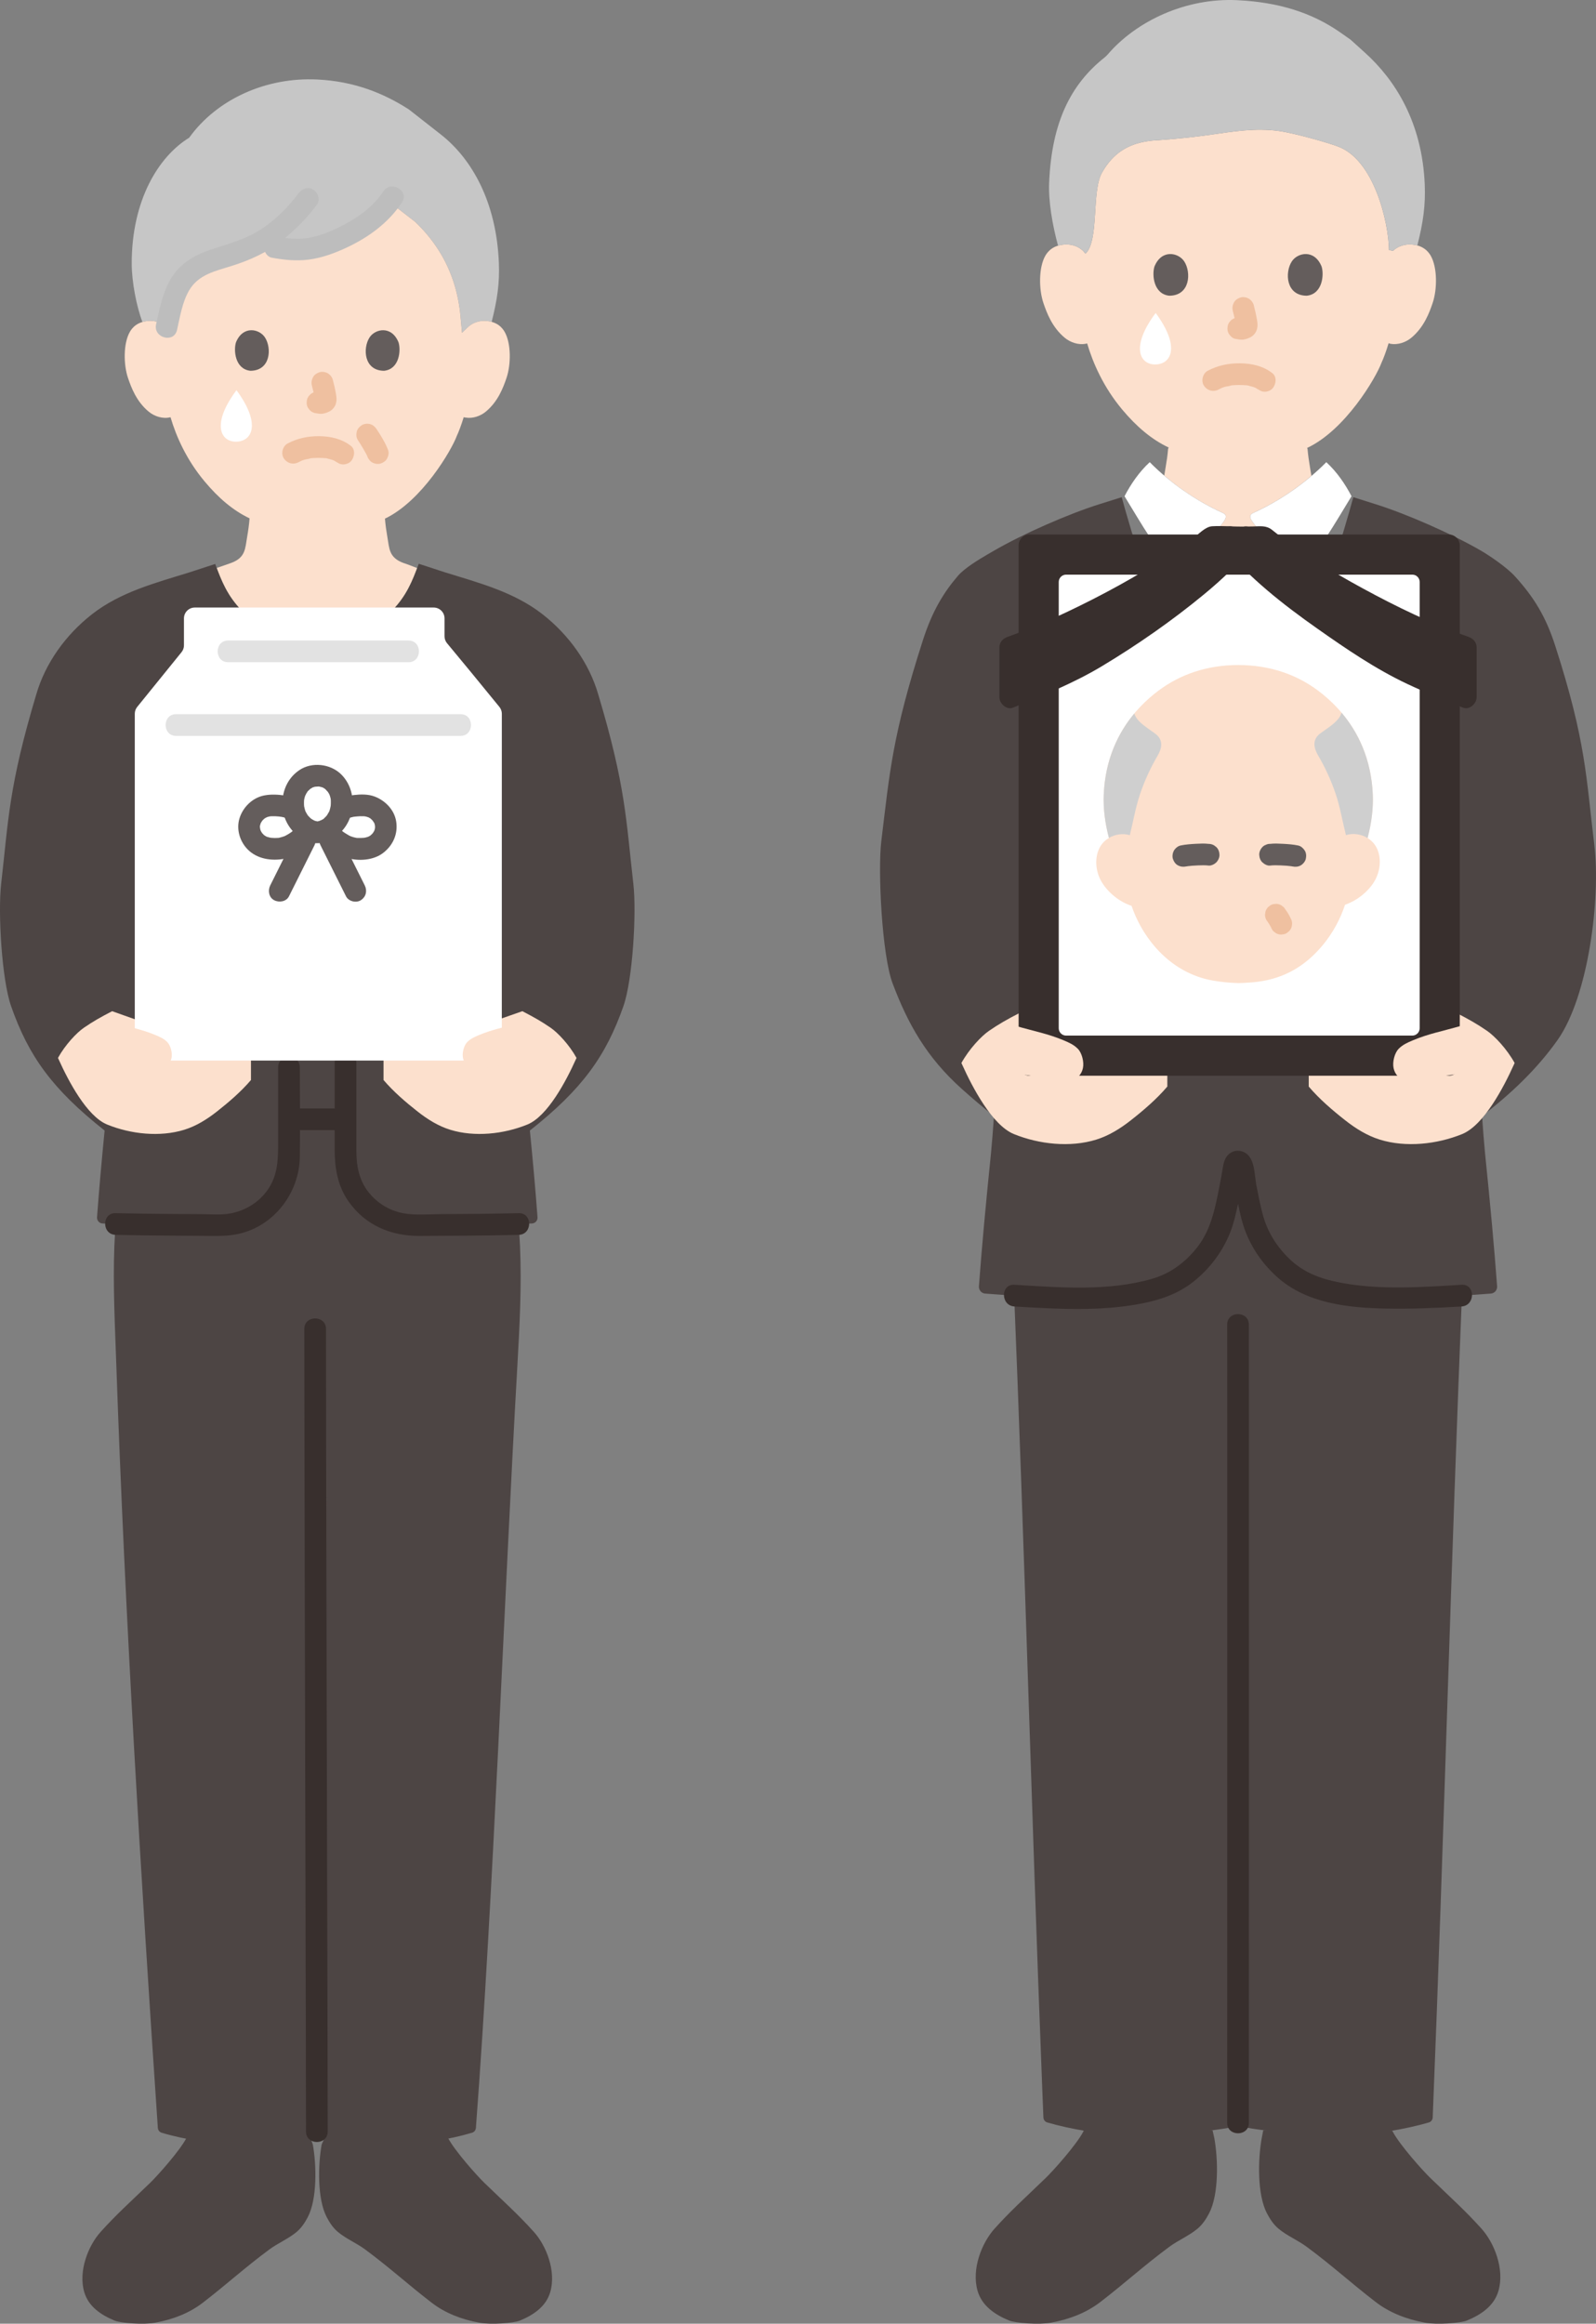
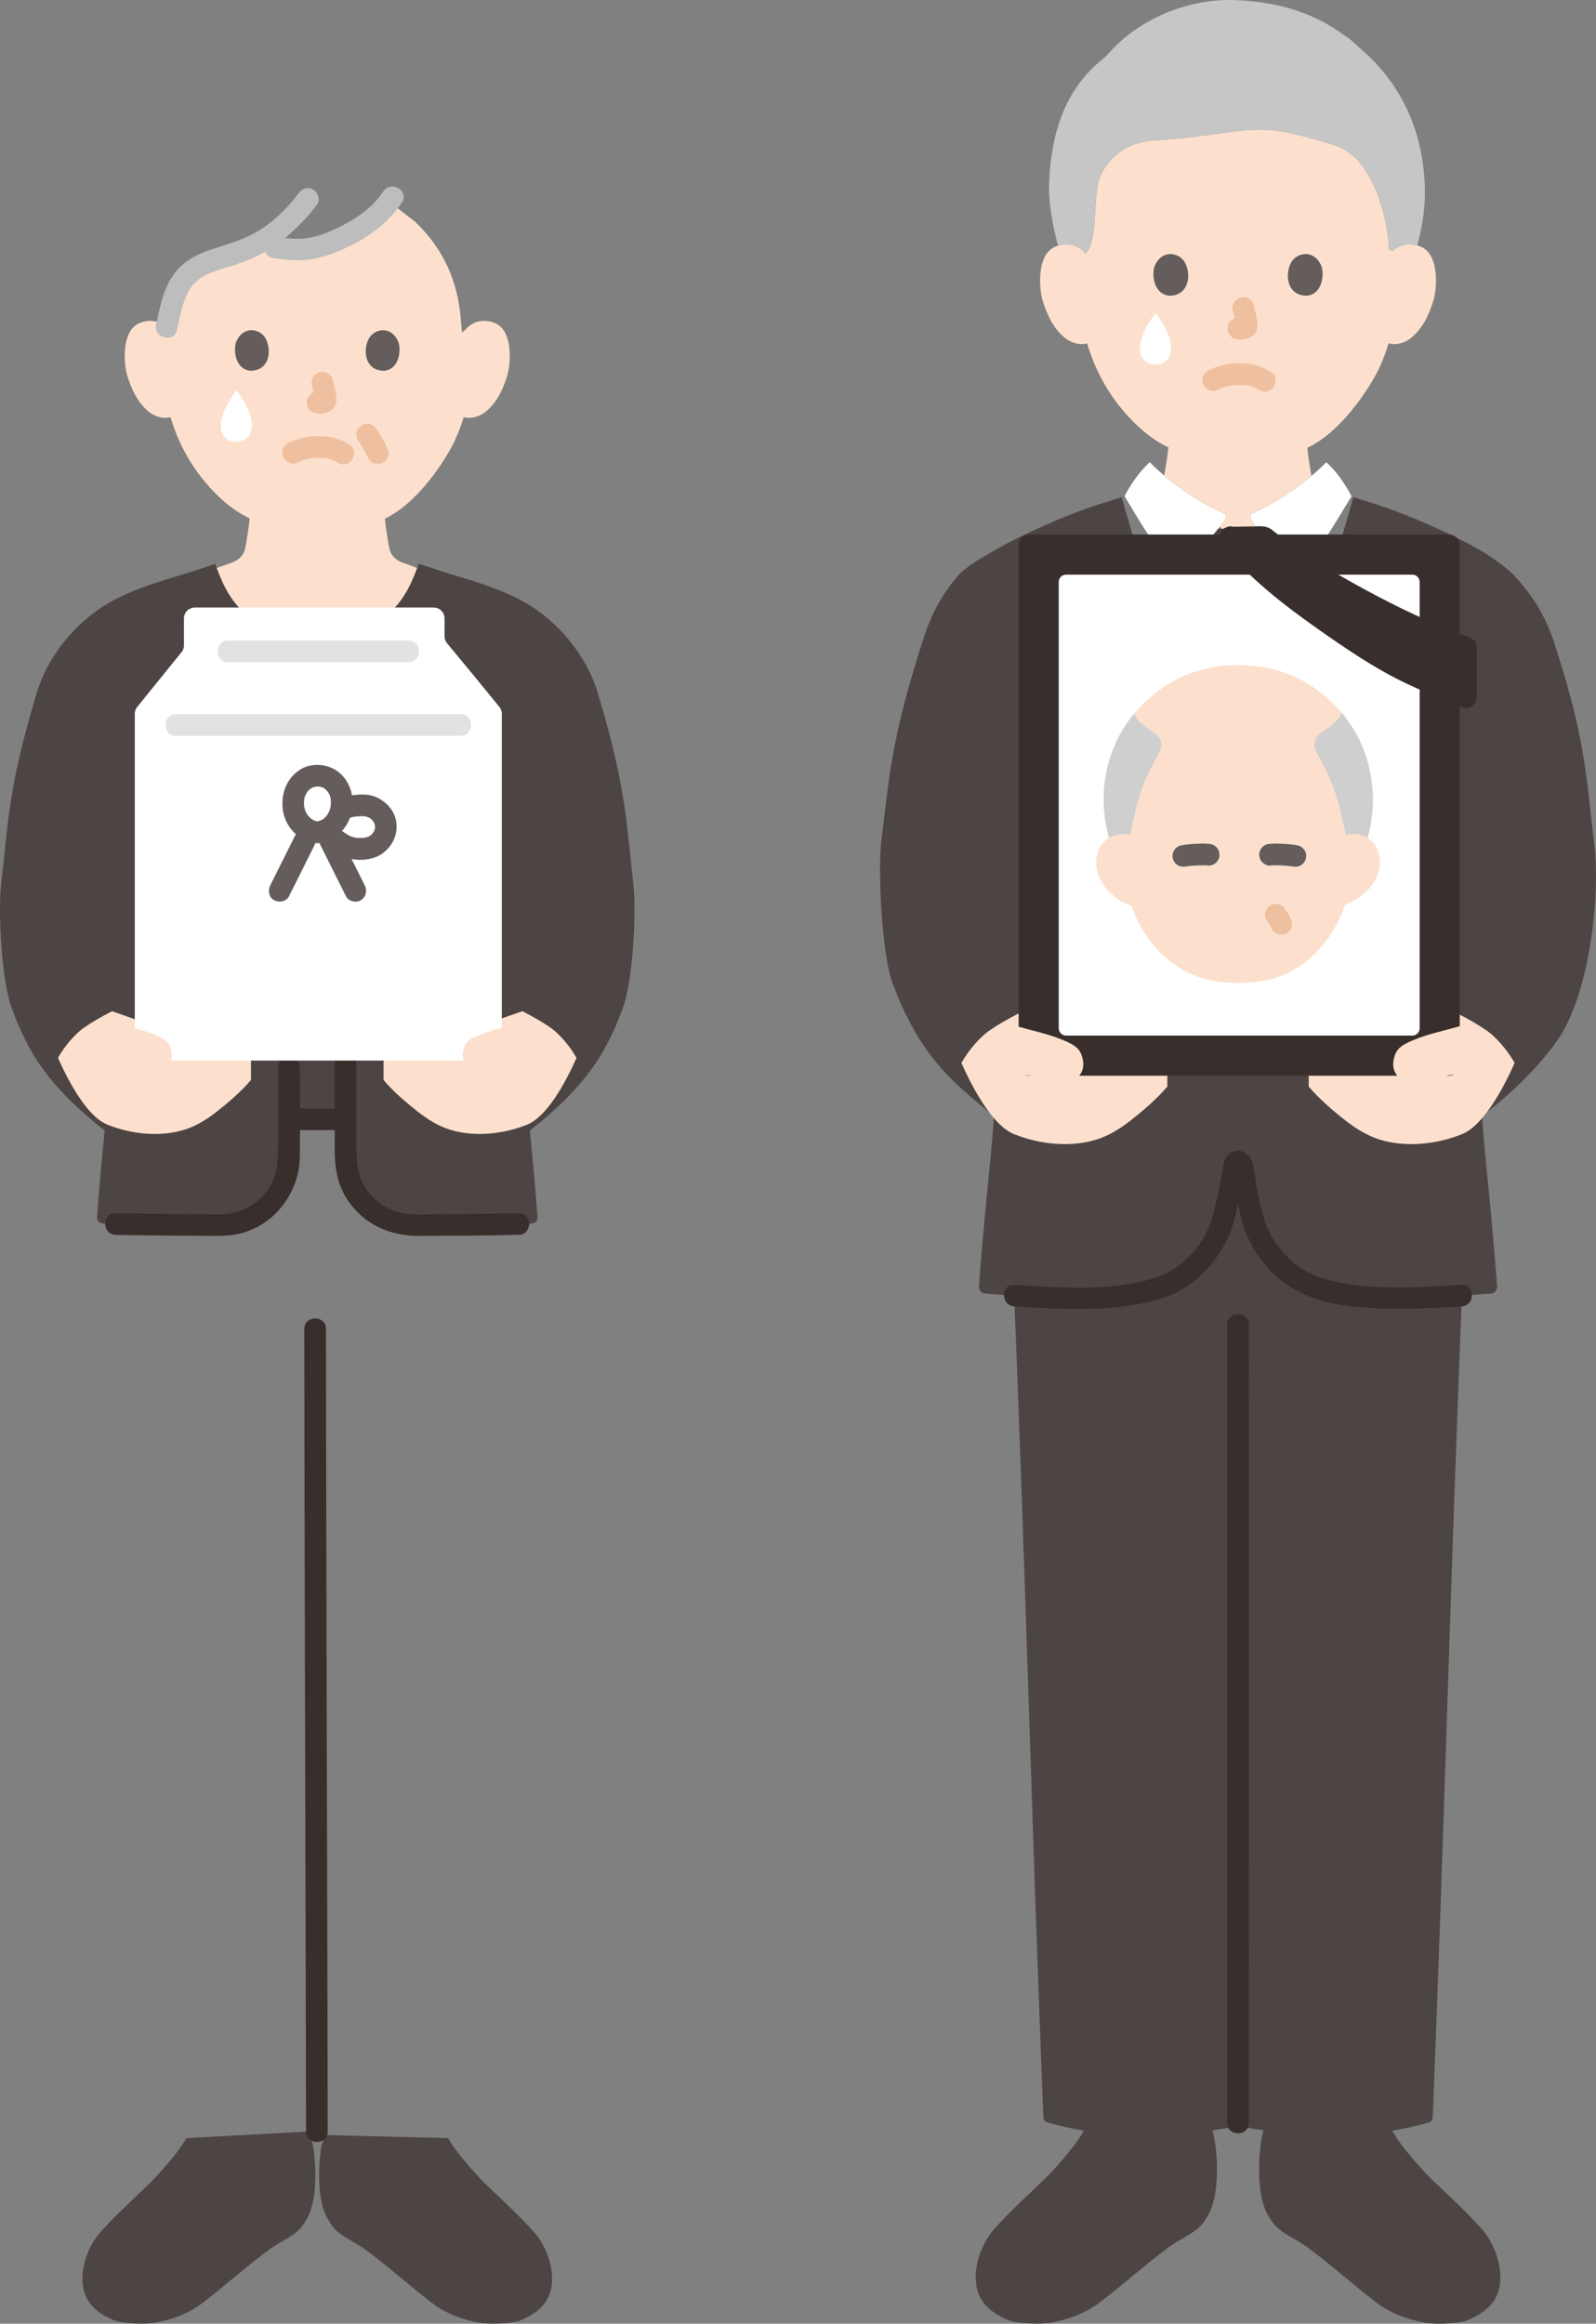
<svg xmlns="http://www.w3.org/2000/svg" id="b" width="294.296" height="428.437" viewBox="0 0 294.296 428.437">
  <rect x="0" y="0" width="294.296" height="428.437" fill="#808080" stroke="none" />
  <defs>
    <style>.d{fill:#bdbdbd;}.e{fill:#382f2d;}.f{fill:#fff;}.g{fill:#e2e2e2;}.h{fill:none;}.i{fill:#211715;}.j{fill:#fce0cd;}.k{fill:#efc0a0;}.l{fill:#c6c6c6;}.m{fill:#4d4544;}.n{fill:#645d5c;}.o{fill:#cfcfcf;}</style>
  </defs>
  <g id="c">
    <path class="j" d="M215.503,82.513c-3.12-1.46-5.92-3.83-8.59-7.02-3.43-4.11-5.37-8.53-6.45-12.18l-.3.08c-1.38.24-2.82-.29-3.8-1.09-2.37-1.95-3.36-4.66-3.96-6.43-.85-2.5-.9-6.54.36-8.74.43-.73,1.41-1.98,3.72-2.06,1.07-.04,2.31.29,3.23,1.18l.45.52c2.55-2.44,1.09-11.48,3.03-14.93.53-.95,1.12-1.76,1.76-2.46.12-.13.25-.26.38-.39,2.12-2.09,4.86-3.01,8.39-3.16,3.81-.27,6.72-.6,9.52-1,4.26-.6,8.24-1.27,12.51-.69,3.15.43,9.3,2.24,10.86,2.83,6.78,2.39,9.46,14.11,9.51,19.12l.73.16c.93-.89,2.17-1.22,3.23-1.18,2.32.08,3.3,1.33,3.73,2.06,1.26,2.2,1.21,6.24.36,8.74-.6,1.77-1.59,4.48-3.96,6.43-.98.8-2.42,1.33-3.8,1.09l-.36-.11c-.43,1.46-.98,2.91-1.31,3.6-.99,2.7-6.65,12.41-13.72,15.71l.08.16c.1,1.14.25,2.21.45,3.38.1.56.17,1.1.27,1.61-3.27,2.78-6.99,5.13-10.59,6.76-.28.13-.58.28-.67.57-.08.25.04.52.15.76.09.18.43.65.95,1.3l-.48.38c-1.94,0-4.07,0-5.79.01l-.48-.39c.51-.65.86-1.12.95-1.3.11-.24.23-.51.15-.76-.09-.29-.4-.44-.67-.57-3.63-1.64-7.38-4.01-10.66-6.81.09-.5.16-1.02.26-1.56.2-1.17.36-2.24.45-3.38l.11-.24Z" />
    <path class="l" d="M204.951,29.385c-.641.697-1.224,1.511-1.754,2.455-1.939,3.453-.484,12.49-3.034,14.929-.93-1.277-2.426-1.743-3.674-1.699-.532.019-.994.099-1.394.222-1.06-3.933-1.783-8.201-1.639-11.608.482-11.41,4.165-18.27,10.197-23.066.231-.184.443-.388.635-.612C209.494,3.95,218.569-.445,228.205.036c7.672.383,13.795,2.324,19.058,6.029l1.783,1.256c1.331,1.202,2.661,2.404,2.661,2.404,5.529,4.995,10.524,12.784,11.009,24.272.164,3.874-.292,7.034-1.364,11.257-.37-.101-.791-.167-1.267-.184-1.064-.037-2.306.295-3.229,1.182l-.731-.162c-.051-5.01-2.729-16.724-9.508-19.12-1.568-.585-7.719-2.4-10.865-2.829-4.269-.582-8.245.089-12.51.698-2.801.4-5.71.73-9.517.993-3.529.156-6.268,1.072-8.397,3.164-.128.126-.254.256-.378.391Z" />
    <path class="f" d="M238.965,106.051c4.282-4.255,7.086-9.409,10.249-14.557-1.15-2.218-2.69-4.479-4.647-6.278-3.814,3.866-8.68,7.182-13.334,9.293-.276.125-.584.278-.673.568-.077.251.04.516.154.753.173.358,1.326,1.809,2.758,3.561,1.876,2.296,4.232,5.109,5.492,6.661Z" />
    <path class="f" d="M217.608,106.051c-4.282-4.255-7.086-9.409-10.249-14.557,1.15-2.218,2.69-4.479,4.647-6.278,3.814,3.866,8.68,7.182,13.334,9.293.276.125.584.278.673.568.077.251-.04.516-.154.753-.173.358-1.326,1.809-2.758,3.561-1.876,2.296-4.232,5.109-5.492,6.661Z" />
    <path class="k" d="M224.727,71.808c.21-.111.421-.216.635-.317.404-.191-.47.17-.008.007.155-.055.31-.111.468-.159.41-.126.913-.133,1.301-.293-.197.081-.341.04-.031.007.128-.014.256-.025.384-.035.31-.023.621-.034.932-.036.29-.002.58.005.869.022.133.008.267.017.4.03.076.007.152.015.228.024.156.018.1.01-.169-.024.18-.032.48.082.659.122.211.047.42.103.627.167.179.056.352.135.531.19-.027-.008-.454-.216-.227-.092.073.04.151.072.225.111.224.118.93.637.252.108.437.341.835.586,1.414.586.491,0,1.076-.218,1.414-.586.658-.717.881-2.142,0-2.828-1.736-1.353-3.863-1.814-6.042-1.828-2.075-.013-4.047.404-5.881,1.372-.927.489-1.285,1.856-.718,2.736.608.943,1.745,1.241,2.736.718h0Z" />
    <path class="k" d="M227.325,57.319c.244.932.479,1.879.619,2.833l-.071-.532c.017.131.024.26.011.391l.071-.532c-.009.061-.023.118-.043.176l.202-.478c-.018.041-.037.076-.062.113l.313-.405c-.029.035-.057.063-.093.091l.405-.313c-.072.046-.147.083-.224.119l.478-.202c-.124.052-.246.089-.378.11l.532-.071c-.119.014-.236.013-.355,0l.532.071c-.134-.019-.265-.051-.399-.069-.266-.083-.532-.095-.798-.036-.266.012-.514.091-.744.237-.415.243-.811.718-.919,1.195-.117.512-.091,1.087.202,1.541.26.403.695.852,1.195.919.353.048.696.136,1.056.152.577.025,1.105-.156,1.618-.394.645-.299,1.153-.91,1.325-1.603.147-.593.087-1.071-.014-1.666-.154-.913-.365-1.817-.6-2.712-.127-.483-.49-.944-.919-1.195s-1.061-.357-1.541-.202c-.484.157-.951.457-1.195.919-.253.48-.342,1.007-.202,1.541h0Z" />
    <path class="n" d="M212.873,49.15c-.473,1.537-.165,5.074,2.748,5.375,3.85-.023,4.054-4.299,2.759-6.309-1.061-1.646-4.181-2.331-5.506.934Z" />
    <path class="n" d="M243.701,49.15c.473,1.537.165,5.074-2.748,5.375-3.85-.023-4.055-4.299-2.759-6.31,1.061-1.646,4.181-2.33,5.507.935Z" />
    <path class="f" d="M212.981,67.199c-2.813-.017-4.545-3.237.119-9.495,4.701,6.388,2.778,9.495-.097,9.495-.008,0-.015,0-.023,0Z" />
    <path class="m" d="M223.585,392.763l.334,1.472c.697,3.876.858,10.383-.972,13.87-.545,1.038-1.205,2.037-2.101,2.795-1.551,1.311-3.584,2.147-5.217,3.355-4.652,3.44-8.323,6.8-12.725,10.184-2.569,1.975-5.649,3.175-9.093,3.814-2.205.409-6.565.078-7.721-.396-2.649-1.087-5.024-2.711-5.824-5.461-1.168-4.017.778-8.875,3.124-11.476,3.053-3.385,5.25-5.312,9.447-9.36,1.408-1.358,5.672-6.133,6.93-8.553l.079-.244" />
    <path class="m" d="M232.942,392.755l-.287,1.481c-.697,3.876-.858,10.383.972,13.87.545,1.038,1.205,2.037,2.101,2.795,1.551,1.311,3.584,2.147,5.217,3.355,4.652,3.44,8.323,6.8,12.725,10.184,2.569,1.975,5.649,3.175,9.093,3.814,2.205.409,6.565.078,7.721-.396,2.649-1.087,5.024-2.711,5.824-5.461,1.168-4.017-.778-8.875-3.124-11.476-3.053-3.385-5.25-5.312-9.447-9.36-1.408-1.358-5.672-6.133-6.93-8.553l-.062-.155" />
    <path class="m" d="M192.13,383.623c-1.946-49.666-3.13-96.493-5.261-148.229l-.521-13.489h83.876l-.522,13.907c-2.224,53.923-3.408,102.526-5.516,154.602-.017.426-.298.8-.708.92-4.131,1.211-10.422,2.359-15.624,2.312-5.896-.059-15.229-.578-19.55-1.694-4.317,1.116-13.67,1.632-19.57,1.69-5.199.051-11.497-1.098-15.627-2.31-.409-.12-.69-.494-.708-.92-.092-2.269-.182-4.532-.27-6.789Z" />
    <path class="m" d="M182.075,102.235c-1.648.959-4.233,2.536-5.43,3.929-2.57,2.99-4.703,6.409-6.438,11.796-5.721,17.769-6.159,24.58-7.692,37.093-.679,5.544.128,21.073,2.067,26.231,2.794,7.431,6.249,13.655,12.783,19.498,2.003,1.791,3.917,3.421,5.921,4.992-.174,2.508-.357,4.842-.546,6.812-.962,9.42-1.689,17.24-2.229,24.57-.049.69.452,1.29,1.129,1.35,6.951.54,19.842,1.34,26.597.22,4.713-.79,7.933-1.69,10.928-4.25,3.063-2.63,5.135-5.53,6.303-9.35.442-1.45,1.414-5.91,2.091-10.2.066-.413.402-.783.727-.768.325-.015.661.355.727.768.677,4.29,1.649,8.75,2.091,10.2,1.168,3.82,3.24,6.72,6.303,9.35,2.995,2.56,6.215,3.46,10.928,4.25,6.755,1.12,19.646.32,26.597-.22.677-.06,1.178-.66,1.129-1.35-.54-7.33-1.267-15.15-2.229-24.57-.189-1.974-.373-4.316-.547-6.831,5.292-4.043,10.141-8.651,13.914-13.983,5.725-8.091,7.984-26.216,6.782-36.025-1.533-12.513-1.478-18.898-7.199-36.667-1.734-5.387-3.924-8.956-7.44-12.83-1.576-1.736-4.918-3.938-6.138-4.649-5.415-3.16-13.904-6.862-19.519-8.627,0,0-1.756-.552-4.138-1.305-3.565,13.244-16.44,52.15-20.709,61.143h-1.216c-4.281-8.993-17.201-47.886-20.786-61.14l-4.144,1.302c-5.615,1.765-14.104,5.467-19.519,8.627-.263.154-.646.371-1.1.635Z" />
    <path class="e" d="M187.053,240.883c7.734.465,15.711.951,23.366-.523,3.491-.672,6.798-1.794,9.613-4.022,3.002-2.376,5.35-5.471,6.777-9.022.641-1.594,1.021-3.256,1.383-4.931.236-1.091.456-2.186.662-3.283.128-.677.25-1.355.367-2.034.086-.497.054-1.274.331-1.677l-.718.718-.017-.022h-1.063l-.017.022-.718-.718c.428.623.394,2.056.532,2.817.207,1.141.429,2.28.666,3.415.296,1.414.584,2.844,1.017,4.224,1.155,3.683,3.311,6.92,6.158,9.513,5.439,4.955,13.137,5.776,20.203,5.911,4.639.089,9.282-.11,13.912-.388,2.558-.154,2.575-4.155,0-4-7.476.449-15.292,1.026-22.686-.458-3.371-.677-6.352-1.776-8.891-4.161-2.483-2.332-4.263-5.158-5.119-8.466-.454-1.756-.813-3.539-1.155-5.32-.352-1.834-.233-4.803-2.012-5.907-.77-.478-1.808-.551-2.612-.084-1.081.628-1.364,1.687-1.554,2.828-.345,2.072-.739,4.136-1.186,6.188-.687,3.151-1.624,6.118-3.69,8.67-2.155,2.662-4.821,4.633-8.119,5.595-8.134,2.371-17.092,1.616-25.434,1.115-2.571-.155-2.562,3.846,0,4h0Z" />
    <path class="m" d="M222.468,117.615c.8-5.394,1.398-9.509,1.398-9.886-.01-1.04-.34-2.05-.67-3.05-.501-1.518-.756-2.77-1.089-4.079.34-.413.674-.819.994-1.21.563-.689,1.083-1.332,1.517-1.878,2.342-.007,4.853-.009,7.33-.01.436.548.959,1.194,1.525,1.888.32.391.653.797.993,1.21-.332,1.309-.588,2.561-1.089,4.079-.33,1-.66,2.01-.67,3.05,0,.649,1.772,12.362,3.293,22.618-2.687,7.629-5.385,14.51-7.714,19.757-2.329-5.247-5.027-12.128-7.714-19.757.637-4.295,1.318-8.846,1.895-12.732Z" />
-     <path class="i" d="M224.162,109.475c2.75-.001,5.5-.064,8.25-.065,1.046,0,2.048-.92,2-2s-.879-2-2-2c-2.75.001-5.5.064-8.25.065-1.046,0-2.048.92-2,2s.879,2,2,2h0Z" />
+     <path class="i" d="M224.162,109.475c2.75-.001,5.5-.064,8.25-.065,1.046,0,2.048-.92,2-2s-.879-2-2-2c-2.75.001-5.5.064-8.25.065-1.046,0-2.048.92-2,2h0Z" />
    <path class="i" d="M232.249,101.247c-.538,2.213-1.71,4.573-1.504,6.884.143,1.599.432,3.198.663,4.786.826,5.69,1.686,11.376,2.531,17.064.159,1.069,1.509,1.658,2.46,1.397,1.145-.315,1.556-1.388,1.397-2.46-.814-5.479-1.64-10.956-2.44-16.437-.136-.934-.272-1.868-.404-2.803-.05-.352-.099-.703-.147-1.055.054.403-.023-.171-.04-.318-.235-1.985.875-4.084,1.34-5.994.608-2.501-3.248-3.567-3.857-1.063h0Z" />
    <path class="i" d="M220.468,102.311c.457,1.879,1.568,3.98,1.347,5.932-.014.121-.106.81-.048.38-.047.352-.097.704-.147,1.055-.132.935-.267,1.869-.404,2.803-.8,5.481-1.626,10.958-2.44,16.437-.159,1.067.267,2.15,1.397,2.46.943.259,2.301-.322,2.46-1.397.845-5.688,1.705-11.373,2.531-17.064.228-1.569.515-3.15.656-4.73.209-2.34-.952-4.699-1.497-6.94-.608-2.5-4.466-1.441-3.857,1.063h0Z" />
    <path class="e" d="M226.288,244.227c.009,5.849.006,11.698.006,17.546.001,11.129.002,22.258.001,33.387,0,13.031,0,26.061-.002,39.092,0,11.664-.002,23.328-.003,34.991,0,7.01-.002,14.019-.003,21.029,0,.378,0,.755,0,1.133,0,2.574,4,2.578,4,0,.001-6.194.002-12.387.002-18.581.001-11.306.002-22.613.003-33.919.001-13.041.002-26.081.002-39.122,0-11.507,0-23.015,0-34.522,0-6.686,0-13.371-.006-20.057,0-.326,0-.651-.001-.977-.004-2.574-4.004-2.578-4,0h0Z" />
    <path class="j" d="M268.637,186.802c2.263,1.171,3.742,2.005,5.57,3.262,1.396.961,3.643,3.316,5.086,5.929-.106.229-.166.362-.166.362-1.833,4.067-5.498,11.109-9.512,12.744-4.618,1.88-10.372,2.517-15.189,1.02-2.34-.727-4.455-2.051-6.381-3.565-2.372-1.865-4.766-3.919-6.721-6.217v-5.461" />
    <path class="j" d="M187.937,186.802c-2.263,1.171-3.742,2.005-5.57,3.262-1.396.961-3.643,3.316-5.086,5.929.106.229.166.362.166.362,1.833,4.067,5.498,11.109,9.512,12.744,4.618,1.88,10.372,2.517,15.189,1.02,2.34-.727,4.455-2.051,6.381-3.565,2.372-1.865,4.766-3.919,6.721-6.217v-5.461" />
    <path class="e" d="M267.176,98.555h-77.346c-.587,0-1.033.214-1.353.535-.024.02-.045.043-.068.064-.012.013-.025.025-.037.039-.326.32-.543.77-.543,1.362v95.783c0,1.081.916,2,2,2h77.346c1.081,0,2-.916,2-2v-95.783c0-1.081-.916-2-2-2Z" />
    <path class="f" d="M195.227,107.3v82.293c0,.745.614,1.349,1.359,1.349,24.507,0,39.328,0,63.836,0,.745,0,1.359-.604,1.359-1.349v-82.293c0-.745-.604-1.349-1.349-1.349h-63.855c-.745,0-1.349.604-1.349,1.349Z" />
-     <path class="e" d="M230.503,97.26c-.381-.198-.809-.259-1.227-.134-1.907-.034-3.842-.2-5.739-.097-1.338.072-2.654,1.601-3.712,2.384-1.308.969-2.648,1.894-4.007,2.79-6.117,4.034-12.589,7.563-19.21,10.695-3.547,1.678-7.154,3.227-10.853,4.54-.838.298-1.468,1.003-1.468,1.929,0,3.057,0,6.114,0,9.171,0,1.174,1.299,2.431,2.532,1.929,5.58-2.273,11.168-4.513,16.346-7.622,6.565-3.943,12.957-8.396,18.864-13.27,3.32-2.74,6.444-5.711,9.201-9.022.003-.003.004-.007.007-.01.867-.966.62-2.806-.733-3.281Z" />
    <path class="e" d="M270.819,117.439c-6.763-2.401-13.27-5.542-19.566-8.973-5.809-3.166-11.524-6.609-16.686-10.761-1.089-.876-2.239-.66-3.55-.637-1.235.022-2.471.043-3.706.051-.422-.13-.854-.07-1.239.13-1.353.476-1.601,2.318-.732,3.284.002.003.003.006.006.008,5.01,6.018,11.22,10.895,17.596,15.383,5.287,3.721,10.681,7.409,16.542,10.176,3.364,1.588,6.828,2.965,10.272,4.368,1.232.502,2.531-.755,2.532-1.929,0-3.057,0-6.114,0-9.171,0-.932-.63-1.631-1.468-1.929Z" />
    <path class="j" d="M250.027,135.212c-1.971-3.517-4.595-6.102-7.045-7.924-3.936-2.927-8.859-4.671-14.651-4.671s-10.715,1.748-14.651,4.675c-4.57,3.398-9.745,9.452-10.159,19.25-.102,2.403.215,5.165.963,7.961-.658.387-1.222.931-1.614,1.605-1.095,1.887-.896,4.496.23,6.43,1.198,2.056,3.365,3.766,5.551,4.476.818,2.391,2.214,5.193,4.539,7.802,2.969,3.331,6.651,5.332,10.521,5.99,1.526.26,3.079.417,4.704.454,1.625-.053,3.334-.141,5.099-.516,3.837-.815,7.123-2.72,10.055-6.08,2.291-2.626,3.655-5.436,4.446-7.835.103-.045.204-.082.204-.082,2.019-.737,3.981-2.27,5.138-4.12,1.187-1.897,1.467-4.499.432-6.419-.381-.706-.949-1.279-1.618-1.689.752-2.803,1.071-5.573.969-7.982-.192-4.545-1.408-8.284-3.113-11.326Z" />
    <path class="o" d="M244.355,134.583c-.339.236-.653.453-.907.646-1.492,1.132-1.233,2.631-.398,4.05,1.327,2.256,2.417,4.65,3.252,7.13s1.246,5.059,1.885,7.573c1.318-.423,2.808-.193,3.987.536.038-.149.059-.231.059-.231.708-2.723,1.006-5.406.907-7.748-.281-6.658-2.761-11.587-5.755-15.128l-.159.392c-.424,1.046-1.777,2.017-2.871,2.781Z" />
    <path class="o" d="M211.754,134.373c-1.005-.715-2.102-1.58-2.477-2.503,0,0-.046-.114-.125-.309-2.938,3.531-5.353,8.415-5.631,14.98-.101,2.402.215,5.162.962,7.956,1.148-.68,2.576-.892,3.85-.513.629-2.49,1.039-5.046,1.868-7.508.835-2.48,1.925-4.874,3.252-7.13.834-1.419,1.093-2.919-.398-4.05-.35-.266-.815-.577-1.301-.923Z" />
    <path class="k" d="M233.536,169.661c.385.513.737,1.07.995,1.659.126.233.297.42.515.561.193.177.42.296.68.358.266.083.532.095.798.036.266-.012.514-.091.744-.237l.405-.313c.248-.25.419-.544.514-.883l.071-.532c-.001-.361-.092-.697-.273-1.009-.259-.589-.61-1.145-.995-1.659-.126-.233-.297-.42-.515-.561-.193-.177-.42-.296-.68-.358-.266-.083-.532-.095-.798-.036-.266.012-.514.091-.744.237l-.405.313c-.248.25-.419.544-.514.883l-.071.532c.001.361.092.697.273,1.009h0Z" />
    <path class="n" d="M218.739,159.752c.177-.038.356-.065.536-.089l-.532.071c.718-.095,1.443-.144,2.166-.172.649-.025,1.31-.047,1.956.031.473.057,1.093-.264,1.414-.586.347-.347.608-.916.586-1.414-.023-.517-.193-1.054-.586-1.414l-.405-.313c-.312-.181-.648-.272-1.009-.273-.792-.095-1.608-.053-2.402-.01-.928.05-1.879.119-2.788.312-.474.101-.956.51-1.195.919-.251.429-.357,1.061-.202,1.541.157.484.457.951.919,1.195.492.26.994.318,1.541.202h0Z" />
    <path class="n" d="M239.389,155.895c-.909-.193-1.86-.262-2.788-.312-.794-.043-1.61-.085-2.402.01-.275-.01-.532.047-.771.172-.248.081-.463.219-.644.414-.347.347-.608.916-.586,1.414.023.517.193,1.054.586,1.414.364.334.9.648,1.414.586.646-.078,1.307-.056,1.956-.031.723.028,1.448.077,2.166.172l-.532-.071c.179.024.358.052.536.089.526.112,1.067.076,1.541-.202.415-.243.811-.718.919-1.195.117-.512.091-1.087-.202-1.541-.273-.423-.686-.811-1.195-.919h0Z" />
    <path class="j" d="M269.549,189.103c-3.64,1.052-6.132,1.49-9.047,2.72-.942.397-1.84.782-2.596,1.554s-1.183,2.448-.931,3.589c.248,1.123,1.051,1.978,2.011,2.236s1.961.096,2.936-.067c2.349-.392,4.698-.784,7.047-1.176l3.585-1.178-3.005-7.678Z" />
    <path class="j" d="M187.108,189.103c3.64,1.052,6.132,1.49,9.047,2.72.942.397,1.84.782,2.596,1.554s1.183,2.448.931,3.589c-.248,1.123-1.051,1.978-2.011,2.236s-1.961.096-2.936-.067c-2.349-.392-4.698-.784-7.047-1.176l-3.585-1.178,3.005-7.678Z" />
-     <path class="l" d="M81.41,47.001c-1.272-2.191-2.886-4.228-4.854-6.1,0,0-2.493-1.932-4.779-3.703-2.633,3.516-6.745,5.909-10.539,7.451-4.944,2.008-8.31,1.55-13.682.256-1.218.625-2.516,1.162-3.642,1.603-2.529.991-5.448,1.445-7.769,2.856-1.908,1.159-3.202,3.141-3.956,5.243-.458,1.277-1.182,4.422-1.476,5.709-.897-.862-2.106-1.186-3.14-1.15-.497.018-.93.09-1.309.202-1.09-2.83-1.97-7.391-1.975-10.749-.018-11.725,4.959-19.77,10.594-23.228,5.07-7.055,14.114-11.207,23.658-10.731,6.714.335,12.111,2.469,16.854,5.519,3.24,2.539,5.884,4.611,5.884,4.611,5.74,4.497,10.236,12.433,10.708,23.607.159,3.768-.284,6.841-1.325,10.949-.36-.098-.769-.163-1.233-.179-1.034-.036-2.243.287-3.14,1.15,0,0-.544.523-1.088,1.045-.143-1.551-.287-3.102-.287-3.102-.379-4.094-1.531-7.861-3.503-11.257Z" />
    <path class="j" d="M86.287,60.316c.897-.862,2.106-1.186,3.14-1.15,2.251.079,3.209,1.297,3.621,2.012,1.23,2.134,1.178,6.066.352,8.499-.585,1.723-1.543,4.359-3.853,6.248-.952.779-2.353,1.292-3.692,1.066l-.353-.06c-.426,1.404-.95,2.78-1.271,3.448-.965,2.619-6.422,11.991-13.247,15.248.093,1.172.253,2.275.46,3.478.355,1.964.237,3.716,2.97,4.704.154.024,1.821.665,2.517.935-1.098,2.915-2.16,5.233-4.46,7.678-3.367,3.58-8.617,5.339-14.029,5.339-4.551,0-10.663-1.759-14.03-5.339-2.304-2.45-3.366-4.771-4.461-7.696l2.634-.917c2.733-.988,2.615-2.739,2.97-4.704.21-1.223.372-2.343.463-3.535-3.018-1.434-5.726-3.732-8.302-6.821-3.333-3.986-5.229-8.275-6.272-11.822-1.427.366-2.97-.164-3.993-1.002-2.31-1.89-3.268-4.526-3.853-6.248-.826-2.433-.878-6.365.352-8.499.412-.715,1.37-1.932,3.621-2.012,1.034-.036,2.243.287,3.14,1.15.294-1.287,1.018-4.432,1.476-5.709.754-2.101,2.048-4.083,3.956-5.243,2.321-1.411,5.24-1.865,7.769-2.856,1.125-.441,2.423-.978,3.642-1.603,5.371,1.295,8.738,1.753,13.682-.256,3.795-1.542,7.906-3.934,10.539-7.451,2.286,1.771,4.779,3.703,4.779,3.703,1.967,1.872,3.581,3.909,4.854,6.1,1.972,3.396,3.124,7.163,3.503,11.257,0,0,.143,1.551.287,3.102" />
    <path class="k" d="M65.983,81.133c.349.525.683,1.06.999,1.606.309.533.623,1.074.87,1.639l-.202-.478c.024.057.046.113.068.171.062.26.181.487.358.68.141.218.328.389.561.515.429.251,1.061.357,1.541.202.484-.157.951-.457,1.195-.919.238-.45.39-1.045.202-1.541-.522-1.378-1.325-2.671-2.139-3.894-.289-.435-.681-.778-1.195-.919-.479-.132-1.116-.072-1.541.202-.427.275-.803.685-.919,1.195s-.096,1.093.202,1.541h0Z" />
    <path class="m" d="M82.634,394.223c1.215,2.337,5.333,6.948,6.692,8.259,4.053,3.909,6.174,5.771,9.123,9.039,2.265,2.512,4.144,7.202,3.017,11.082-.772,2.655-3.066,4.223-5.624,5.273-1.116.458-5.326.777-7.456.382-3.326-.616-6.3-1.775-8.781-3.683-4.251-3.268-7.796-6.513-12.288-9.835-1.577-1.166-3.54-1.973-5.038-3.239-.865-.731-1.502-1.696-2.029-2.699-1.768-3.368-1.611-9.651-.939-13.394l.758-1.746" />
    <path class="m" d="M34.365,394.223c-1.215,2.337-5.333,6.948-6.692,8.259-4.053,3.909-6.174,5.771-9.123,9.039-2.265,2.512-4.144,7.202-3.017,11.082.772,2.655,3.066,4.223,5.624,5.273,1.116.458,5.326.777,7.456.382,3.326-.616,6.3-1.775,8.781-3.683,4.251-3.268,7.796-6.513,12.288-9.835,1.577-1.166,3.54-1.973,5.038-3.239.865-.731,1.502-1.696,2.029-2.699,1.768-3.368,1.611-9.651.939-13.394l-.867-2.402" />
-     <path class="m" d="M92.153,208.373c4.808,13.808,4.079,28.846,3.247,43.443-2.474,43.409-4.367,97.064-7.646,140.527-.031.415-.311.768-.71.887-9.004,2.692-19.872,2.744-28.621.106-8.748,2.638-19.608,2.585-28.608-.105-.401-.12-.681-.478-.71-.895-3.088-45.44-6.087-95.184-7.651-140.52-.504-14.612-1.56-29.635,3.247-43.443l6.137-7.978h57.803l3.511,7.978Z" />
    <path class="e" d="M56.112,245.026c0,8.329.016,16.659.032,24.988.022,11.568.048,23.135.076,34.703.029,12.254.06,24.508.091,36.762.027,10.544.054,21.088.079,31.632.015,6.28.033,12.56.038,18.84,0,.352,0,.703,0,1.055,0,2.574,4,2.578,4,0,0-5.592-.018-11.183-.032-16.775-.024-10.16-.05-20.32-.076-30.48-.031-12.174-.062-24.347-.091-36.521-.029-11.791-.056-23.581-.079-35.372-.017-8.856-.035-17.712-.038-26.569,0-.755,0-1.51,0-2.266,0-2.574-4-2.578-4,0h0Z" />
    <path class="h" d="M30.713,60.316c-.897-.862-2.106-1.186-3.14-1.15-2.251.079-3.209,1.297-3.621,2.012-1.23,2.134-1.178,6.066-.352,8.499.585,1.723,1.543,4.359,3.853,6.248.952.779,2.353,1.292,3.692,1.066" />
    <path class="k" d="M55.065,85.219c.204-.108.41-.21.618-.308.399-.189-.477.173-.021.012.151-.053.301-.108.455-.155.408-.125.87-.143,1.266-.285-.198.071-.355.042-.045.009.124-.013.249-.025.374-.034.302-.022.604-.033.906-.035.282-.002.564.005.845.021.13.008.26.017.389.029.074.007.148.014.222.023.157.018.097.01-.178-.026.12-.054.51.089.641.118.205.046.409.1.61.163.174.055.342.131.516.185-.023-.007-.46-.219-.234-.095.071.039.147.07.218.108.223.117.915.627.234.096.437.341.835.586,1.414.586.491,0,1.076-.218,1.414-.586.658-.717.881-2.142,0-2.828-1.701-1.326-3.779-1.78-5.916-1.794-2.028-.013-3.955.396-5.748,1.342-.927.489-1.285,1.856-.718,2.736.608.943,1.745,1.241,2.736.718h0Z" />
    <path class="k" d="M57.511,71.094c.238.907.466,1.827.602,2.755l-.071-.532c.016.127.023.253.01.38l.071-.532c-.009.059-.022.115-.042.171l.202-.478c-.018.04-.036.074-.06.11l.313-.405c-.028.034-.055.061-.09.089l.405-.313c-.07.045-.143.081-.218.115l.478-.202c-.12.05-.239.087-.368.107l.532-.071c-.116.014-.229.013-.345,0l.532.071c-.13-.018-.258-.05-.388-.067-.266-.083-.532-.095-.798-.036-.266.012-.514.091-.744.237-.415.243-.811.718-.919,1.195-.117.512-.091,1.087.202,1.541l.313.405c.25.248.544.419.883.514.348.047.687.134,1.041.15.572.025,1.093-.155,1.601-.39.639-.297,1.144-.905,1.314-1.592.145-.589.087-1.059-.013-1.649-.15-.888-.355-1.767-.583-2.638-.127-.483-.49-.944-.919-1.195s-1.061-.357-1.541-.202c-.484.157-.951.457-1.195.919-.253.48-.342,1.007-.202,1.541h0Z" />
    <path class="n" d="M43.508,63.134c-.46,1.495-.16,4.935,2.673,5.228,3.744-.022,3.943-4.181,2.683-6.137-1.032-1.601-4.066-2.267-5.356.909Z" />
    <path class="n" d="M73.492,63.135c.46,1.495.16,4.935-2.672,5.228-3.744-.023-3.944-4.181-2.683-6.137,1.032-1.601,4.066-2.267,5.356.909Z" />
    <path class="f" d="M43.486,81.437c-2.813-.017-4.545-3.237.119-9.495,4.701,6.388,2.778,9.495-.097,9.495-.008,0-.015,0-.023,0Z" />
    <path class="m" d="M48.608,223.072c-2.182,1.767-4.964,2.821-7.99,2.808-11.042-.046-19.804-.147-21.765-.301-.58-.05-1-.56-.96-1.15.363-4.915.819-10.085,1.399-15.983-9.692-7.657-14.047-13.784-17.249-22.939-1.72-4.916-2.435-17.217-1.833-22.501,1.359-11.925,1.4-18.019,6.473-34.952,1.682-5.826,5.46-11.028,10.273-14.795,5.231-4.094,11.685-5.779,17.95-7.719l4.776-1.559c1.197,3.285,2.235,5.787,4.73,8.441,3.367,3.58,9.479,5.339,14.03,5.339,5.412,0,10.662-1.759,14.029-5.339,2.505-2.663,3.541-5.174,4.747-8.474,1.826.596,4.876,1.592,4.876,1.592,6.265,1.94,12.719,3.626,17.95,7.719,4.813,3.767,8.591,8.969,10.273,14.795,5.073,16.933,5.113,23.027,6.473,34.952.602,5.284-.113,17.585-1.833,22.501-3.203,9.155-7.558,15.283-17.251,22.941.583,5.897,1.045,11.067,1.408,15.981.04.59-.39,1.1-.96,1.15-1.96.154-10.724.254-21.766.305-6.988.032-12.676-5.624-12.676-12.613v-6.898c-3.474,0-6.947,0-10.421,0,0,2.298,0,4.596,0,6.894,0,3.96-1.827,7.493-4.682,9.805Z" />
    <path class="e" d="M21.321,227.679c3.095.079,6.191.109,9.286.137,2.206.02,4.412.035,6.618.047,2.054.011,4.11.111,6.143-.241,6.891-1.192,11.834-7.477,11.921-14.355.07-5.485,0-10.976,0-16.461,0-2.574-4-2.578-4,0,0,4.489,0,8.979,0,13.468,0,3.333.025,6.361-1.986,9.186-1.584,2.225-4.005,3.708-6.667,4.243-1.755.352-3.633.17-5.411.16-2.001-.011-4.001-.024-6.002-.042-3.301-.028-6.603-.058-9.903-.143-2.575-.066-2.574,3.934,0,4h0Z" />
    <path class="e" d="M61.711,196.006v15.893c0,3.415.529,6.712,2.533,9.586,3.086,4.424,7.838,6.42,13.125,6.394,6.091-.03,12.184-.044,18.273-.199,2.569-.065,2.579-4.065,0-4-4.825.122-9.654.147-14.48.178-2.618.017-5.388.33-7.929-.432-2.067-.619-3.922-1.898-5.261-3.589-1.821-2.299-2.261-4.968-2.261-7.799v-16.032c0-2.574-4-2.578-4,0h0Z" />
    <path class="e" d="M54.874,208.373h7.111c1.046,0,2.048-.92,2-2s-.879-2-2-2h-7.111c-1.046,0-2.048.92-2,2s.879,2,2,2h0Z" />
    <path class="j" d="M96.321,186.442c2.121,1.098,3.507,1.879,5.221,3.058,1.309.9,3.415,3.108,4.767,5.558-.1.215-.156.339-.156.339-1.718,3.812-5.154,10.413-8.916,11.945-4.329,1.763-9.722,2.359-14.236.956-2.193-.682-4.175-1.923-5.981-3.342-2.224-1.748-4.467-3.674-6.3-5.827v-3.732" />
    <path class="j" d="M20.679,186.442c-2.121,1.098-3.507,1.879-5.221,3.058-1.309.9-3.415,3.108-4.767,5.558.1.215.156.339.156.339,1.718,3.812,5.154,10.413,8.916,11.945,4.329,1.763,9.722,2.359,14.236.956,2.193-.682,4.175-1.923,5.981-3.342,2.224-1.748,4.467-3.674,6.3-5.827v-3.579" />
    <path class="f" d="M24.855,182.39v-50.791c0-.458.157-.903.446-1.259l8.173-10.093c.288-.356.446-.8.446-1.259v-4.972c0-1.105.895-2,2-2h44.049c1.105,0,2,.895,2,2v3.303c0,.472.164.924.468,1.285,1.604,1.907,6.934,8.389,9.654,11.743.289.357.445.799.445,1.258-.003,27.003-.004,54.441-.004,61.944,0,1.105-.895,1.999-2,1.999-21.226,0-42.451,0-63.677,0-1.105,0-2-.895-2-2v-11.16Z" />
    <path class="g" d="M42.07,122.099c11.083,0,22.167,0,33.25,0,2.574,0,2.578-4,0-4-11.083,0-22.167,0-33.25,0-2.574,0-2.578,4,0,4h0Z" />
    <path class="g" d="M32.47,135.68c17.484,0,34.968,0,52.451,0,2.574,0,2.578-4,0-4-17.484,0-34.968,0-52.451,0-2.574,0-2.578,4,0,4h0Z" />
    <path class="j" d="M21.203,188.599c3.015.871,5.08,1.235,7.494,2.253.78.329,1.524.648,2.151,1.288s.98,2.028.771,2.973c-.205.93-.87,1.639-1.666,1.852s-1.625.079-2.432-.056c-1.946-.325-3.892-.649-5.837-.974" />
    <path class="j" d="M95.797,188.599c-3.015.871-5.08,1.235-7.494,2.253-.78.329-1.524.648-2.151,1.288-.626.64-.98,2.028-.771,2.973.205.93.87,1.639,1.666,1.852s1.625.079,2.432-.056c1.946-.325,3.892-.649,5.837-.974" />
    <path class="n" d="M58.521,151.462c.549.054-.112-.029-.259-.07-.093-.026-.183-.064-.277-.087-.266-.065.319.165.076.038-.194-.101-.386-.195-.57-.314-.03-.02-.239-.164-.239-.164l.175.134c-.075-.062-.148-.126-.22-.192-.144-.133-.274-.277-.407-.421-.214-.232.046.057.038.059-.01.003-.147-.211-.168-.243-.108-.166-.194-.343-.295-.513-.243-.406.087.281-.01.003-.041-.117-.087-.232-.123-.351-.069-.222-.104-.45-.162-.674-.074-.288.019.339.002.04-.006-.111-.02-.221-.025-.332-.013-.252-.001-.499.005-.75.002-.093.047-.392-.018.035.025-.164.056-.326.095-.487.052-.213.121-.419.194-.626-.138.394.069-.111.153-.249.057-.092.119-.178.178-.269.207-.318-.063.065-.065.08.025-.14.347-.399.45-.5.064-.062.133-.119.196-.182.305-.302-.274.146-.036.024.143-.073.338-.183.467-.278.208-.152-.452.123-.024.011.094-.025.186-.059.281-.084.04-.01.29-.076.297-.065l-.217.027c.111-.011.222-.019.333-.023.106-.004.608-.063.683.019-.062-.067-.347-.069-.068-.007.096.021.191.04.286.065.09.024.178.058.268.081.419.111-.259-.169-.047-.022.033.023.489.295.492.293-.06.043-.351-.315-.065-.041.06.057.122.112.181.17.134.132.254.275.378.416.166.189.058-.044-.079-.105.038.017.165.232.167.236.059.089.114.182.166.276.068.125.157.502.063.112.051.212.133.415.18.629.024.108.041.216.06.325-.073-.421-.019-.132-.016-.035.008.252.019.501.008.753-.005.111-.021.223-.023.334-.004.246.074-.337-.004.046-.052.255-.1.507-.178.755-.03.095-.065.187-.096.282-.139.421.162-.29-.036.066-.121.217-.242.427-.377.636-.228.353.037-.064.047-.052.01.012-.278.314-.292.329-.068.07-.138.138-.209.205-.115.106-.304.396-.045.058-.12.157-.444.294-.615.383-.046.024-.246.099-.26.126.063-.119.355-.133.004-.023-.116.036-.232.068-.351.095-.128.029-.578.069-.048.017-1.038.103-2.052.846-2,2,.045.995.885,2.111,2,2,2.908-.288,5.27-2.256,6.135-5.056.826-2.672.244-5.712-1.794-7.676-1.986-1.913-5.357-2.293-7.672-.73-2.533,1.711-3.491,4.716-2.981,7.651.253,1.452,1.01,2.855,2.063,3.885,1.176,1.151,2.626,1.766,4.248,1.926,1.044.104,2.045-.994,2-2-.052-1.172-.881-1.889-2-2h0Z" />
-     <path class="n" d="M55.505,148.045c-.791-.785-1.816-1.194-2.903-1.356-1.298-.193-2.57-.276-3.868-.029-2.154.411-3.925,2.14-4.568,4.206-.634,2.037.06,4.328,1.56,5.806,1.746,1.721,4.329,2.091,6.664,1.677,2.232-.396,4.215-1.889,5.677-3.559.689-.786.832-2.065,0-2.828-.755-.693-2.092-.84-2.828,0-.465.53-.965,1.013-1.508,1.464-.175.145.047-.04.07-.056-.07.047-.137.098-.206.146-.138.095-.279.187-.423.274-.167.101-.338.197-.512.286-.074.038-.152.07-.225.109-.252.137.291-.093.017-.007-.32.101-.63.213-.96.282-.082.017-.165.03-.248.046.043-.008.354-.019.098-.018-.232,0-.463.027-.696.023-.199-.004-.398-.018-.597-.033-.013,0-.335-.041-.128-.011s-.114-.024-.126-.027c-.194-.044-.382-.097-.574-.151-.044-.012-.28-.114-.048-.011.243.108-.064-.041-.107-.065-.135-.074-.259-.162-.389-.243-.188-.116.088.063.103.079-.052-.055-.115-.102-.169-.154-.111-.106-.207-.222-.313-.332-.152-.159.07.086.081.105-.049-.087-.113-.168-.165-.254s-.097-.176-.145-.264c-.026-.047-.106-.275-.022-.036.089.251-.05-.187-.068-.257-.028-.107-.046-.503-.059-.248-.014.275.014-.238.015-.332.005-.377-.089.303.012-.06.041-.145.079-.288.125-.431.113-.351-.15.245.042-.072.091-.151.185-.3.279-.449.118-.187-.065.092-.08.106.055-.051.102-.114.153-.169.106-.111.222-.208.333-.313.159-.152-.084.069-.103.08.066-.036.128-.086.192-.125.148-.091.511-.249.138-.109.19-.071.381-.132.578-.179.096-.023.193-.043.291-.059-.288.048.031.006.158,0,.466-.023.933.004,1.398.048.164.016.672.114.25.023.187.04.374.066.56.115.078.02.155.045.233.067.228.064.092.064-.037-.024.058.039.14.088.204.115.217.094-.297-.281.017.031.744.738,2.096.798,2.828,0s.794-2.041,0-2.828h0Z" />
    <path class="n" d="M54.552,153.795c-1.573,3.149-3.146,6.297-4.719,9.446-.467.935-.28,2.209.718,2.736.906.479,2.237.282,2.736-.718,1.573-3.149,3.146-6.297,4.719-9.446.467-.935.28-2.209-.718-2.736-.906-.479-2.237-.282-2.736.718h0Z" />
    <path class="n" d="M64.414,150.873c.265-.263-.235.12.083-.072.311-.187-.256.05.101-.05.156-.044.311-.089.47-.123.08-.017.162-.026.241-.045.288-.068-.34.03-.048.004.393-.036.783-.081,1.177-.093.233-.007.465,0,.698.009.013,0,.337.032.128.005-.192-.025.185.041.221.049.173.041.337.099.506.152.214.067-.108-.039-.125-.05.062.041.137.071.203.108.063.035.453.277.243.139-.202-.133-.002-.001.036.034.075.069.15.136.222.209.13.131.28.337.082.056.087.124.173.248.25.379.037.064.067.138.108.199.14.206-.074-.143-.046-.136.062.016.144.433.16.499.004.018.039.217.048.219-.022-.005-.022-.396-.024-.161-.001.144-.006.306.006.449.018.219.002-.136.033-.16-.023.018-.035.188-.042.22-.01.045-.119.507-.147.503-.018-.003.228-.441.022-.064-.036.066-.07.133-.108.199-.036.062-.279.449-.137.238.136-.204-.131.143-.188.202-.119.122-.433.359-.112.138-.126.087-.251.174-.384.25-.172.098-.399.158-.077.061-.176.053-.347.117-.526.16-.096.023-.196.035-.291.06-.302.081.254-.007-.058.01-.4.022-.792.056-1.193.034-.099-.005-.198-.017-.298-.022.029.002.338.068.114.012-.19-.047-.382-.077-.571-.13s-.368-.125-.554-.183c-.215-.068.066.029.093.042-.125-.061-.252-.119-.375-.183-.35-.183-.664-.412-.999-.618-.189-.117.042.04.067.059-.089-.069-.176-.141-.262-.214-.151-.127-.298-.259-.441-.394-.306-.288-.593-.593-.87-.909-.692-.789-2.131-.76-2.828,0-.773.842-.738,1.986,0,2.828,1.343,1.532,3.052,2.824,5.026,3.405,2.086.614,4.793.436,6.568-.908,1.849-1.399,2.803-3.529,2.438-5.839-.339-2.147-2.021-3.856-4-4.597-1.19-.445-2.551-.413-3.794-.266-1.366.161-2.663.453-3.676,1.458-.744.738-.794,2.1,0,2.828.801.735,2.035.787,2.828,0h0Z" />
    <path class="n" d="M59.084,155.814c1.573,3.149,3.146,6.297,4.719,9.446.469.938,1.87,1.276,2.736.718.959-.619,1.219-1.733.718-2.736-1.573-3.149-3.146-6.297-4.719-9.446-.469-.938-1.87-1.276-2.736-.718-.959.619-1.219,1.733-.718,2.736h0Z" />
    <path class="d" d="M70.665,35.305c-2.038,3.091-5.22,5.201-8.513,6.77-1.724.822-3.547,1.521-5.443,1.812-1.825.28-3.697.101-5.501-.226-1.062-.193-2.156.29-2.46,1.397-.267.97.328,2.266,1.397,2.46,2.244.407,4.483.641,6.754.35,2.456-.315,4.738-1.159,6.975-2.199,4.047-1.881,7.765-4.584,10.245-8.345,1.421-2.155-2.041-4.161-3.454-2.019h0Z" />
    <path class="d" d="M55.016,35.673c-1.802,2.446-4.123,4.744-6.647,6.444-2.848,1.919-6.125,2.818-9.35,3.859-3.321,1.073-6.112,2.757-7.803,5.913-1.305,2.434-1.823,5.228-2.432,7.895-.573,2.506,3.283,3.576,3.857,1.063.554-2.423.956-5.088,2.211-7.267,1.739-3.017,4.953-3.62,8.037-4.602,3.213-1.023,6.363-2.435,9.003-4.548,2.499-2,4.677-4.16,6.577-6.739.641-.87.145-2.232-.718-2.736-1.016-.594-2.094-.155-2.736.718h0Z" />
  </g>
</svg>